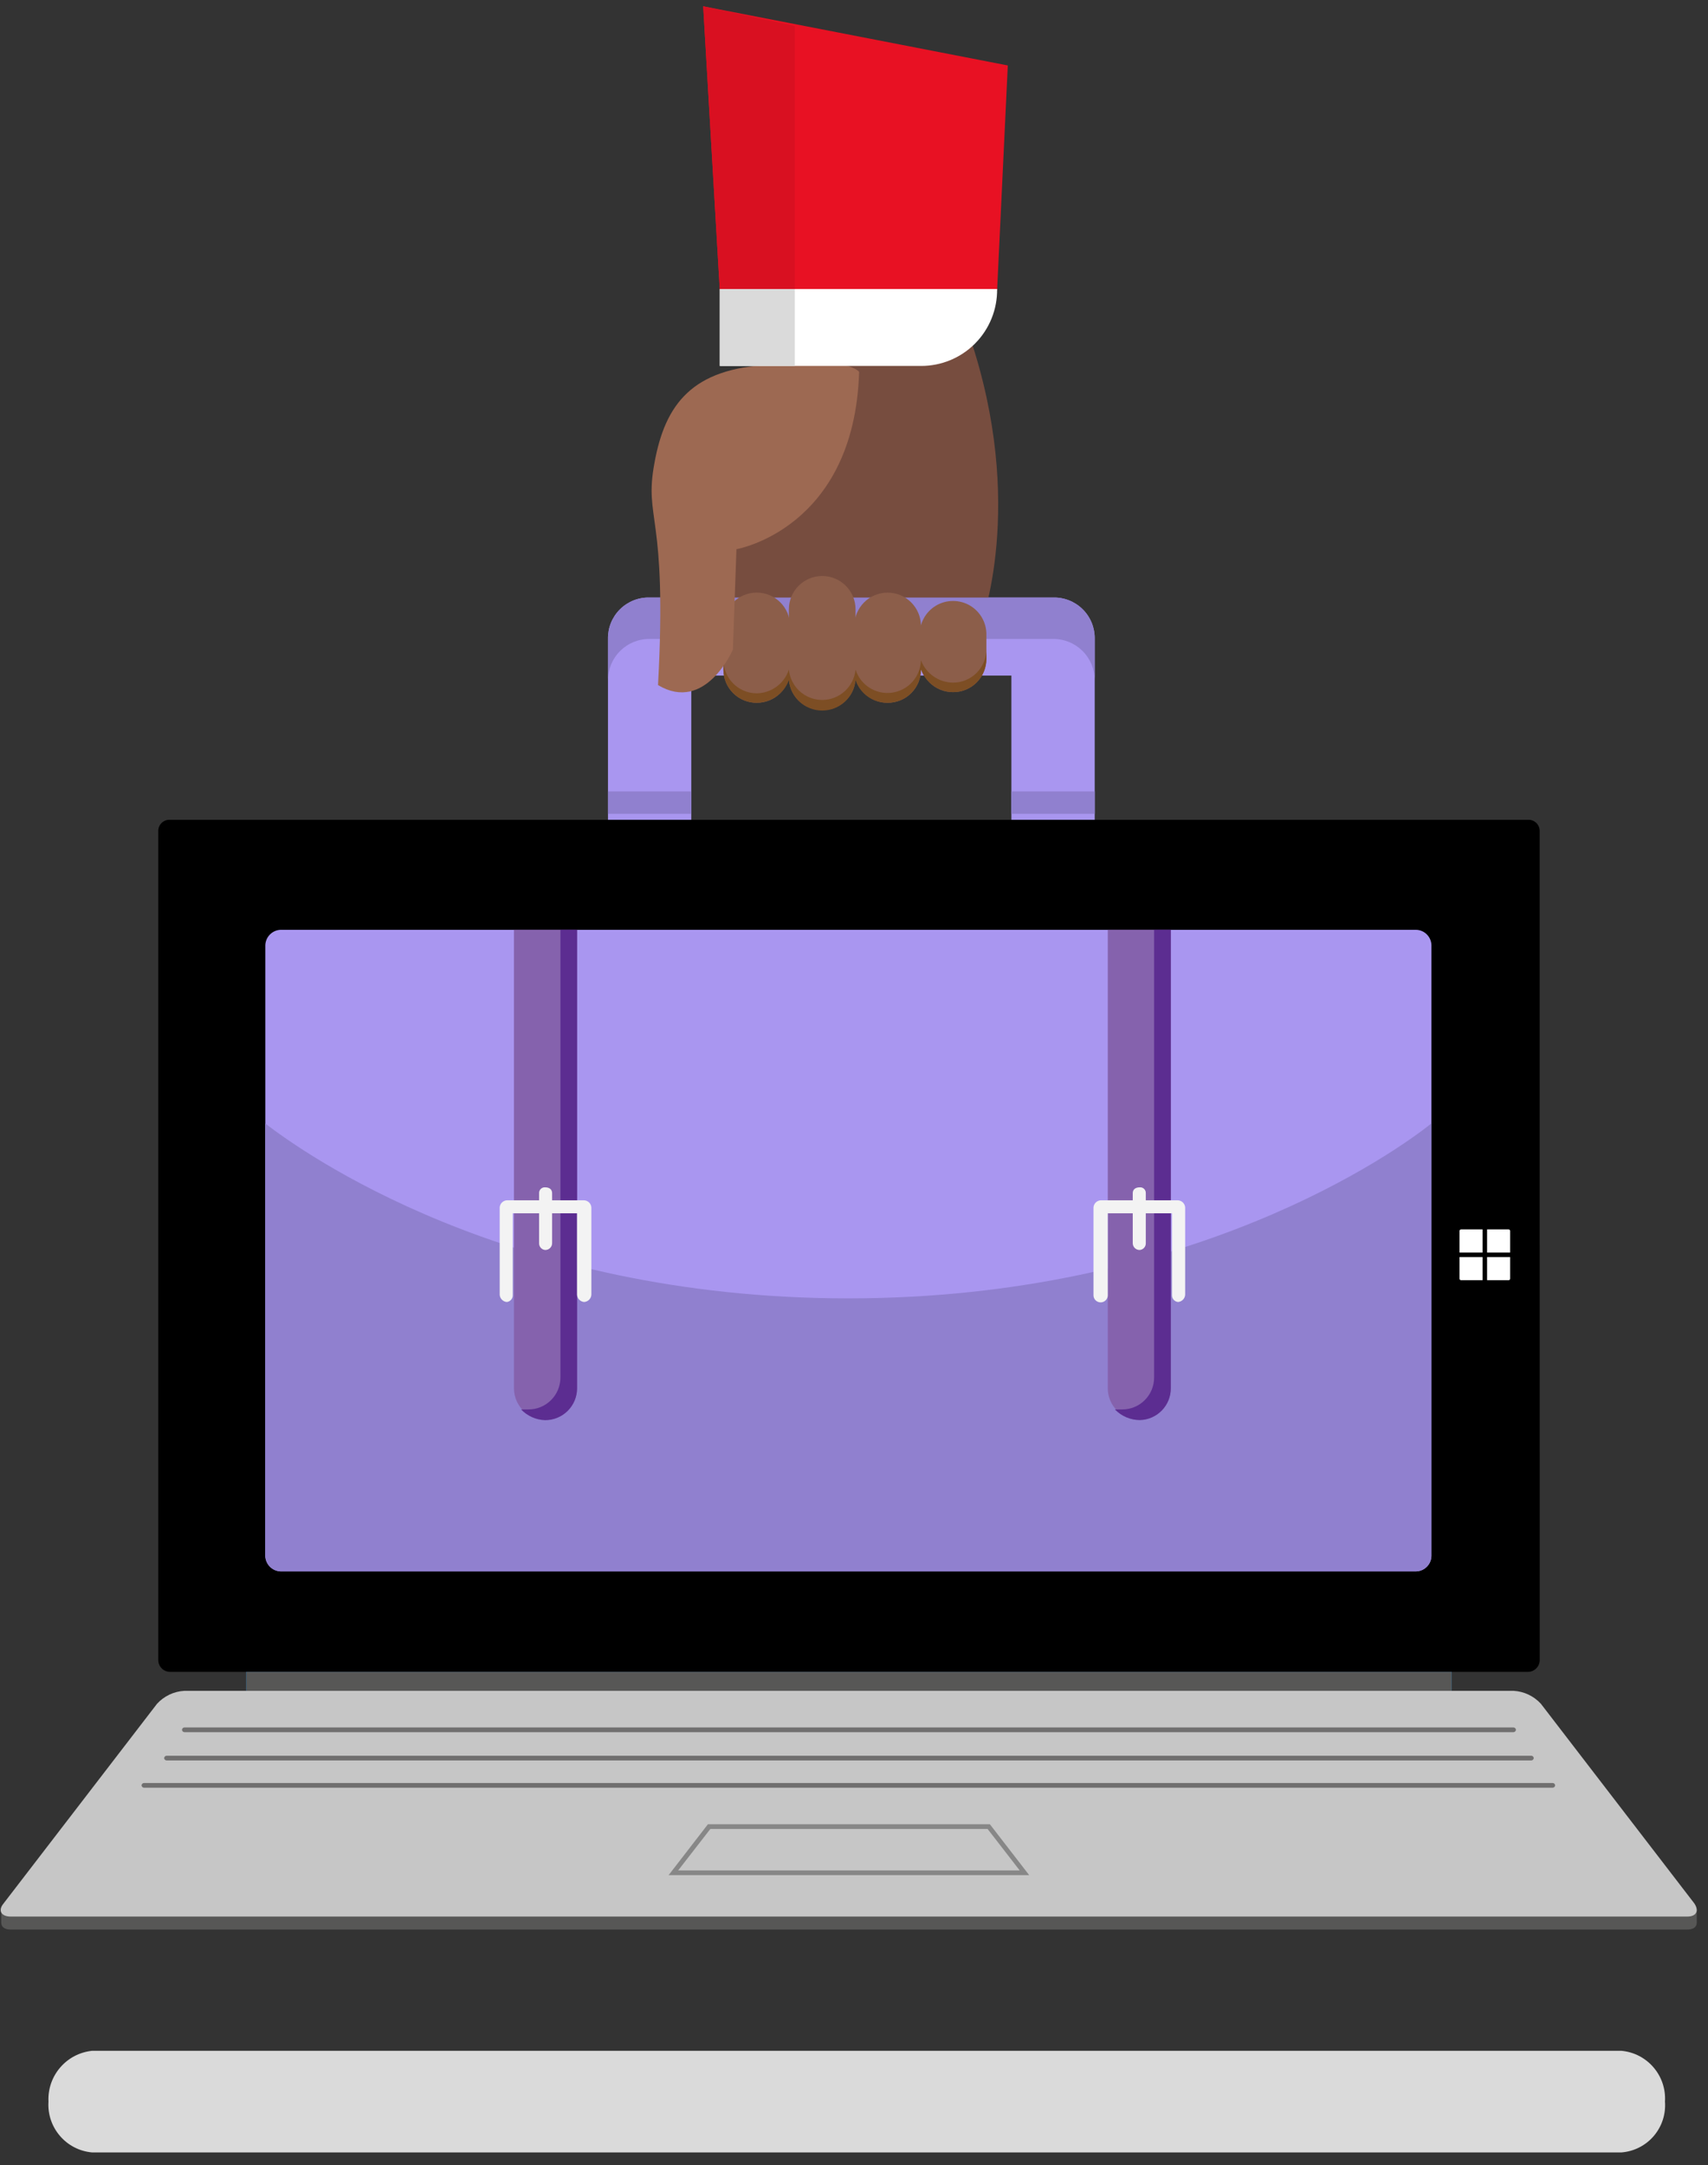
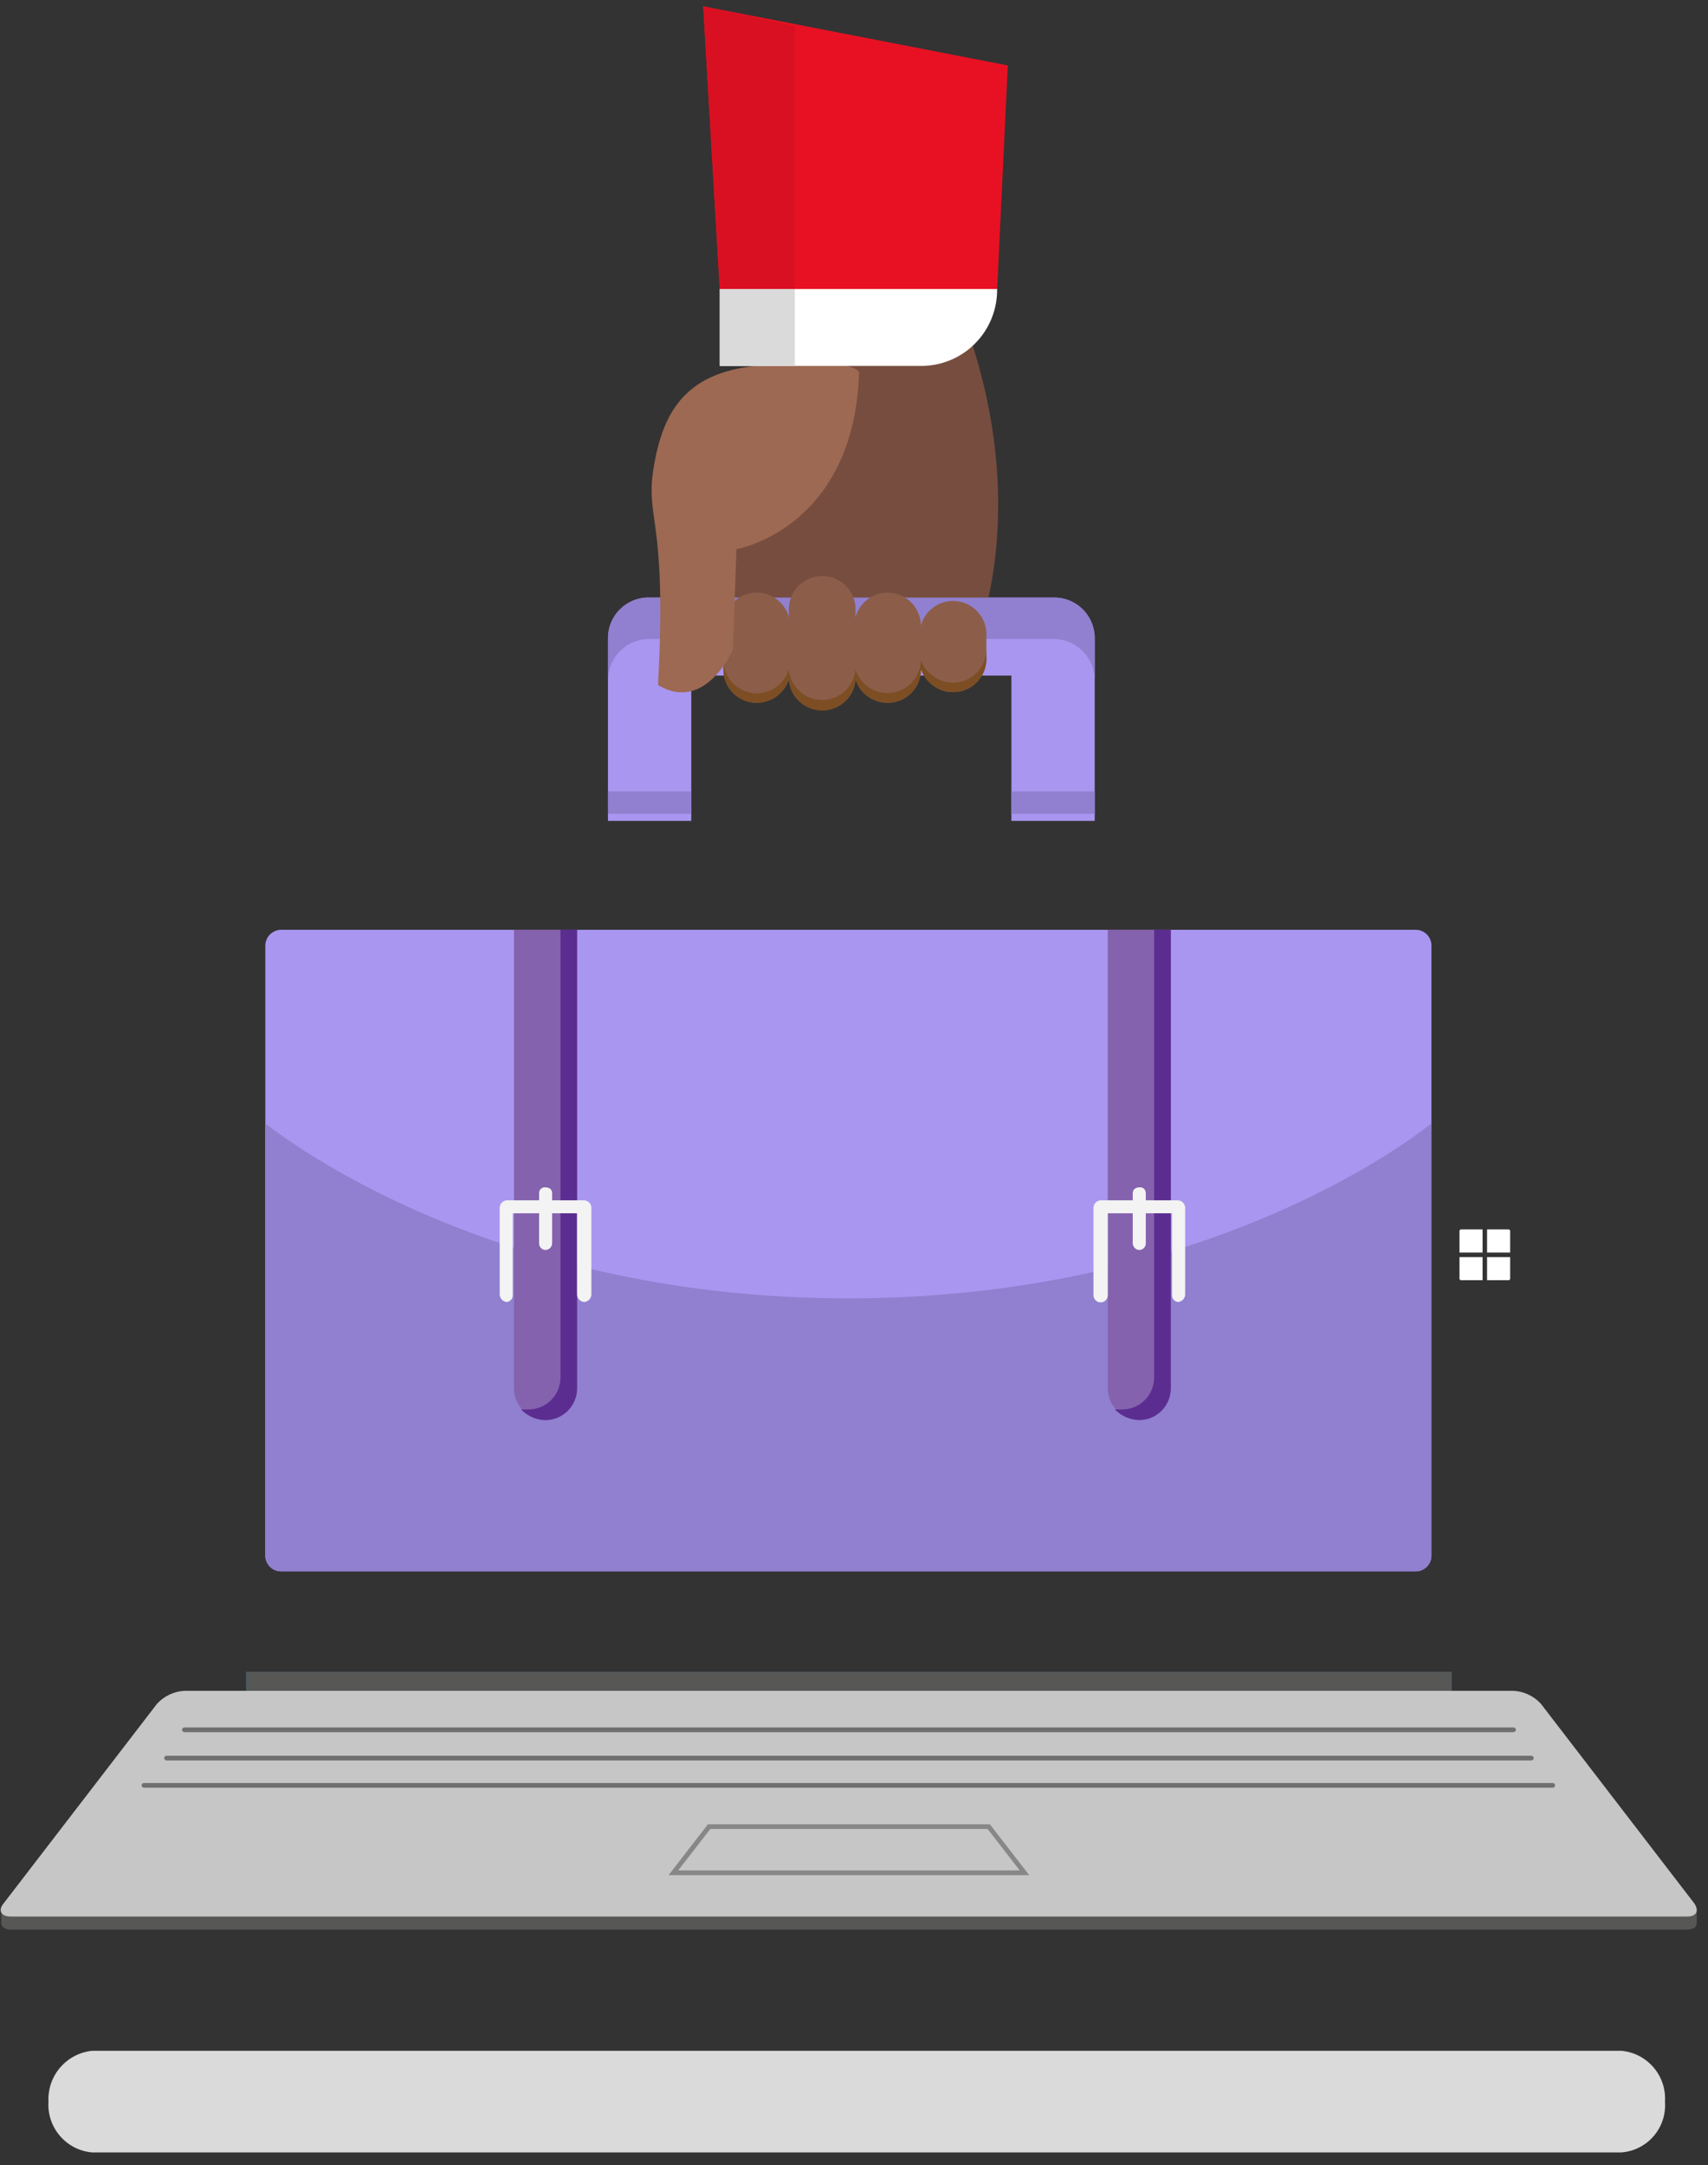
<svg xmlns="http://www.w3.org/2000/svg" xmlns:xlink="http://www.w3.org/1999/xlink" width="127px" height="161px" viewBox="0 0 127 161" version="1.1">
  <rect x="0" y="0" width="127" height="161" fill="#333333" stroke="none" />
  <title>77821C75-2888-463B-8DB4-47883DAA39BF</title>
  <desc>Created with sketchtool.</desc>
  <defs>
    <rect id="path-1" x="0" y="0" width="293" height="176" />
  </defs>
  <g id="WEB" stroke="none" stroke-width="1" fill="none" fill-rule="evenodd">
    <g id="Support-UI" transform="translate(-1066, -409)">
      <g id="card3" transform="translate(924, 408)">
        <g id="Fragments/Illustrations/Pictograms/News-Edge" transform="translate(58, 0)">
          <mask id="mask-2" fill="white">
            <use xlink:href="#path-1" />
          </mask>
          <g id="Mask" />
          <g id="support-business" mask="url(#mask-2)" fill-rule="nonzero">
            <g transform="translate(83.505, 1.467)">
              <path d="M51.896,60.573 L51.896,49.767 L75.698,49.767 L75.698,60.573 L81.894,60.573 L81.894,47.045 C81.91,46.219 81.588,45.422 81.002,44.84 C80.416,44.258 79.617,43.942 78.792,43.965 L48.804,43.965 C47.979,43.942 47.18,44.258 46.594,44.84 C46.008,45.422 45.686,46.219 45.702,47.045 L45.702,60.573 L51.896,60.573 Z" id="Path" fill="#A996F0" />
              <path d="M121.051,159.584 L7.343,159.584 C5.415,159.414 3.975,157.735 4.099,155.803 C4.008,153.882 5.432,152.224 7.343,152.027 L121.051,152.027 C122.977,152.197 124.416,153.872 124.296,155.803 C124.368,156.735 124.067,157.658 123.458,158.367 C122.849,159.077 121.983,159.514 121.051,159.584 L121.051,159.584 Z" id="Path" fill="#DADADA" />
-               <path d="M114.982,122.97 C114.982,123.456 114.588,123.85 114.103,123.85 L13.143,123.85 C12.657,123.85 12.264,123.456 12.264,122.97 L12.264,61.37 C12.249,61.132 12.337,60.9 12.505,60.732 C12.673,60.564 12.905,60.475 13.143,60.49 L114.099,60.49 C114.336,60.475 114.568,60.564 114.736,60.732 C114.904,60.9 114.992,61.132 114.978,61.37 L114.982,122.97 Z" id="Path" fill="#000000" />
              <path d="M106.932,115.239 C106.915,115.866 106.408,116.368 105.782,116.38 L21.459,116.38 C21.144,116.394 20.836,116.281 20.604,116.067 C20.372,115.853 20.235,115.555 20.223,115.239 L20.223,69.813 C20.234,69.497 20.371,69.199 20.603,68.984 C20.836,68.77 21.144,68.657 21.459,68.671 L105.782,68.671 C106.409,68.682 106.915,69.186 106.932,69.813 L106.932,115.239 Z" id="Path" fill="#A996F0" />
              <path d="M63.571,96.077 C38.09,96.077 22.961,85.185 20.217,83.072 L20.217,115.239 C20.229,115.555 20.366,115.853 20.598,116.067 C20.83,116.281 21.138,116.394 21.453,116.38 L105.776,116.38 C106.402,116.368 106.909,115.866 106.926,115.239 L106.926,83.072 C104.279,85.185 89.059,96.077 63.571,96.077 Z" id="Path" fill="#9080CF" />
              <path d="M73.397,46.078 L54.281,44.758 L55.342,34.307 L58.09,25.604 L72.594,24.549 C76.845,37.114 73.397,46.078 73.397,46.078 Z" id="Path" fill="#774D3F" />
              <path d="M78.791,43.965 L48.804,43.965 C47.979,43.942 47.18,44.258 46.594,44.84 C46.008,45.422 45.686,46.219 45.702,47.045 L45.702,50.125 C45.699,49.303 46.025,48.514 46.609,47.935 C47.192,47.356 47.982,47.035 48.804,47.045 L78.791,47.045 C79.612,47.035 80.403,47.356 80.986,47.935 C81.569,48.514 81.895,49.303 81.892,50.125 L81.892,47.045 C81.908,46.219 81.586,45.422 81,44.84 C80.414,44.258 79.616,43.942 78.791,43.965 L78.791,43.965 Z" id="Path" fill="#9080CF" />
              <path d="M56.766,51.792 C56.11,51.797 55.478,51.539 55.013,51.077 C54.547,50.614 54.284,49.984 54.284,49.327 L54.284,46.078 C54.284,44.708 55.394,43.597 56.763,43.597 C58.132,43.597 59.242,44.708 59.242,46.078 L59.242,49.327 C59.241,49.983 58.98,50.612 58.515,51.075 C58.051,51.537 57.421,51.796 56.766,51.792 Z" id="Path" fill="#8C5E4A" />
              <path d="M66.496,51.792 C65.841,51.796 65.211,51.537 64.747,51.075 C64.282,50.612 64.021,49.983 64.02,49.327 L64.02,46.078 C64.02,44.709 65.129,43.6 66.496,43.6 C67.864,43.6 68.972,44.709 68.972,46.078 L68.972,49.327 C68.972,49.983 68.711,50.612 68.246,51.075 C67.782,51.538 67.152,51.796 66.496,51.792 L66.496,51.792 Z" id="Path" fill="#8C5E4A" />
              <path d="M71.357,51 C70.702,51.003 70.074,50.744 69.609,50.282 C69.145,49.82 68.883,49.192 68.881,48.536 L68.881,46.787 C68.85,45.88 69.316,45.028 70.095,44.565 C70.875,44.103 71.845,44.103 72.625,44.565 C73.405,45.028 73.87,45.88 73.839,46.787 L73.839,48.547 C73.835,49.202 73.571,49.828 73.106,50.288 C72.64,50.749 72.011,51.005 71.357,51 Z" id="Path" fill="#8C5E4A" />
              <path d="M61.628,52.317 C60.968,52.337 60.33,52.084 59.862,51.618 C59.394,51.152 59.137,50.514 59.152,49.853 L59.152,44.845 C59.152,43.474 60.262,42.363 61.631,42.363 C63,42.363 64.11,43.474 64.11,44.845 L64.11,49.853 C64.123,50.514 63.865,51.152 63.396,51.618 C62.927,52.083 62.288,52.336 61.628,52.317 L61.628,52.317 Z" id="Path" fill="#8C5E4A" />
              <path d="M71.357,50.293 C70.295,50.281 69.349,49.62 68.972,48.626 C68.944,49.844 68.042,50.863 66.837,51.036 C65.633,51.21 64.48,50.487 64.11,49.327 C63.986,50.604 62.913,51.579 61.631,51.579 C60.349,51.579 59.277,50.604 59.152,49.327 C58.814,50.363 57.855,51.07 56.766,51.087 C56.096,51.085 55.456,50.813 54.989,50.332 C54.522,49.852 54.268,49.204 54.284,48.533 L54.284,49.324 C54.284,49.981 54.547,50.611 55.013,51.074 C55.478,51.537 56.11,51.794 56.766,51.789 C57.83,51.777 58.777,51.113 59.152,50.116 C59.277,51.393 60.349,52.368 61.631,52.368 C62.913,52.368 63.986,51.393 64.11,50.116 C64.462,51.13 65.424,51.804 66.496,51.789 C67.152,51.793 67.782,51.535 68.246,51.072 C68.711,50.609 68.972,49.98 68.972,49.324 C69.349,50.319 70.294,50.983 71.357,50.997 C72.013,51.002 72.644,50.744 73.11,50.282 C73.575,49.819 73.838,49.19 73.839,48.533 L73.839,47.743 C73.857,48.413 73.603,49.062 73.136,49.543 C72.668,50.023 72.027,50.294 71.357,50.293 Z" id="Path" fill="#7D4E24" />
              <path d="M55.254,40.369 L54.99,47.835 C54.99,47.835 52.958,52.583 49.423,50.475 C50.129,37.557 48.36,38.261 49.157,33.961 C49.952,29.561 51.986,26.921 57.739,26.661 C59.858,25.695 63.933,26.572 64.376,27.186 C64.02,38.867 55.254,40.369 55.254,40.369 Z" id="Path" fill="#9D6952" />
              <polygon id="Path" fill="#E81123" points="52.781 0 75.431 4.4 74.636 21.117 54.017 21.117" />
              <path d="M54.017,26.743 L54.017,21.023 L74.636,21.023 C74.656,22.538 74.067,23.996 73.002,25.072 C71.937,26.147 70.485,26.75 68.972,26.743 L54.017,26.743 Z" id="Path" fill="#FFFFFF" />
              <polygon id="Path" fill="#D91021" points="59.595 1.467 52.781 0 54.017 21.117 54.017 21.031 59.595 21.031" />
              <polygon id="Path" fill="#DADADA" points="59.595 21.031 54.017 21.031 54.017 21.117 54.017 26.743 59.595 26.743" />
              <rect id="Rectangle" fill="#0078D7" x="18.806" y="123.847" width="89.624" height="2.113" />
              <rect id="Rectangle" fill="#575756" x="18.806" y="123.847" width="89.624" height="2.113" />
              <path d="M126.657,141.511 L0.586,141.511 L0.586,142.484 L0.586,142.484 C0.586,142.834 0.85,143.01 1.294,143.01 L125.953,143.01 C126.393,143.01 126.66,142.834 126.66,142.484 L126.66,142.484 L126.657,141.511 Z" id="Path" fill="#575756" />
              <path d="M126.481,141.071 L115.071,126.224 C114.545,125.649 113.816,125.303 113.038,125.259 L14.202,125.259 C13.425,125.303 12.695,125.649 12.17,126.224 L0.76,141.071 C0.321,141.598 0.583,142.044 1.291,142.044 L125.95,142.044 C126.657,142.044 126.834,141.598 126.481,141.071 Z" id="Path" fill="#C6C6C6" />
              <path d="M38.711,68.665 L38.711,102.761 C38.711,104.057 39.761,105.107 41.055,105.107 C42.35,105.107 43.399,104.057 43.399,102.761 L43.399,68.665 L38.711,68.665 Z" id="Path" fill="#8562AD" />
              <path d="M42.166,68.665 L42.166,101.958 C42.166,102.593 41.914,103.201 41.464,103.648 C41.014,104.095 40.404,104.343 39.77,104.337 L39.241,104.337 C39.707,104.825 40.346,105.111 41.02,105.134 C41.651,105.138 42.259,104.89 42.706,104.445 C43.154,103.999 43.406,103.393 43.405,102.761 L43.405,68.665 L42.166,68.665 Z" id="Path" fill="#5C2D91" />
              <path d="M43.932,96.347 C43.648,96.325 43.423,96.099 43.402,95.814 L43.402,89.751 L38.622,89.751 L38.622,95.814 C38.642,96.081 38.448,96.316 38.182,96.347 C37.898,96.326 37.672,96.099 37.651,95.814 L37.651,89.311 C37.672,89.028 37.899,88.803 38.182,88.785 L43.934,88.785 C44.218,88.803 44.445,89.027 44.467,89.311 L44.467,95.814 C44.446,96.1 44.218,96.327 43.932,96.347 L43.932,96.347 Z" id="Path" fill="#F3F3F3" />
              <path d="M41.02,92.479 C40.755,92.451 40.561,92.217 40.581,91.951 L40.581,88.26 C40.574,88.141 40.618,88.025 40.702,87.941 C40.786,87.857 40.901,87.813 41.02,87.82 C41.373,87.82 41.549,87.994 41.549,88.26 L41.549,91.951 C41.555,92.093 41.501,92.231 41.4,92.332 C41.3,92.432 41.162,92.485 41.02,92.479 Z" id="Path" fill="#F3F3F3" />
              <path d="M82.865,68.665 L82.865,102.761 C82.865,104.057 83.914,105.107 85.209,105.107 C86.503,105.107 87.553,104.057 87.553,102.761 L87.553,68.665 L82.865,68.665 Z" id="Path" fill="#8562AD" />
              <path d="M86.31,68.665 L86.31,101.958 C86.312,102.591 86.062,103.199 85.614,103.646 C85.166,104.093 84.558,104.342 83.925,104.337 L83.395,104.337 C83.883,104.84 84.552,105.125 85.251,105.128 C86.536,105.098 87.56,104.041 87.55,102.755 L87.55,68.665 L86.31,68.665 Z" id="Path" fill="#5C2D91" />
              <path d="M88.086,96.347 C87.819,96.318 87.621,96.083 87.638,95.814 L87.638,89.751 L82.865,89.751 L82.865,95.814 C82.875,96.011 82.776,96.197 82.608,96.299 C82.439,96.4 82.228,96.4 82.06,96.299 C81.891,96.197 81.792,96.011 81.803,95.814 L81.803,89.311 C81.825,89.027 82.052,88.803 82.336,88.785 L88.086,88.785 C88.37,88.803 88.597,89.027 88.619,89.311 L88.619,95.814 C88.598,96.1 88.371,96.326 88.086,96.347 L88.086,96.347 Z" id="Path" fill="#F3F3F3" />
              <path d="M85.251,92.479 C85.109,92.485 84.971,92.432 84.87,92.332 C84.77,92.231 84.715,92.093 84.721,91.951 L84.721,88.26 C84.721,87.994 84.898,87.82 85.251,87.82 C85.37,87.812 85.486,87.856 85.57,87.94 C85.654,88.025 85.698,88.141 85.691,88.26 L85.691,91.951 C85.711,92.217 85.516,92.451 85.251,92.479 L85.251,92.479 Z" id="Path" fill="#F3F3F3" />
              <path d="M113.038,128.333 L14.202,128.333 C14.108,128.326 14.034,128.252 14.026,128.159 C14.032,128.064 14.107,127.989 14.202,127.983 L113.038,127.983 C113.133,127.988 113.209,128.064 113.215,128.159 C113.207,128.253 113.132,128.327 113.038,128.333 L113.038,128.333 Z" id="Path" fill="#706F6F" />
              <path d="M114.362,130.437 L12.876,130.437 C12.781,130.43 12.706,130.355 12.699,130.261 C12.708,130.167 12.782,130.093 12.876,130.086 L114.362,130.086 C114.456,130.092 114.531,130.167 114.538,130.261 C114.533,130.356 114.457,130.431 114.362,130.437 L114.362,130.437 Z" id="Path" fill="#706F6F" />
              <path d="M115.955,132.463 L11.197,132.463 C11.103,132.457 11.028,132.383 11.02,132.289 C11.026,132.194 11.102,132.119 11.197,132.113 L115.955,132.113 C116.049,132.119 116.124,132.195 116.131,132.289 C116.122,132.382 116.048,132.456 115.955,132.463 Z" id="Path" fill="#706F6F" />
              <path d="M50.922,138.613 L76.315,138.613 L73.93,135.533 L53.311,135.533 L50.922,138.613 Z M77.021,138.964 L50.211,138.964 L53.131,135.184 L74.101,135.184 L77.021,138.964 Z" id="Shape" fill="#878787" />
              <rect id="Rectangle" fill="#9080CF" x="75.698" y="58.381" width="6.195" height="1.668" />
              <rect id="Rectangle" fill="#9080CF" x="45.702" y="58.381" width="6.195" height="1.668" />
              <path d="M111.068,92.67 L112.784,92.67 L112.784,91.067 C112.785,91.036 112.773,91.007 112.752,90.985 C112.73,90.963 112.701,90.951 112.67,90.951 L111.068,90.951 L111.068,92.67 Z" id="Path" fill="#FFFFFF" />
              <path d="M110.733,92.67 L110.733,90.951 L109.131,90.951 C109.1,90.951 109.071,90.963 109.049,90.985 C109.028,91.007 109.016,91.036 109.017,91.067 L109.017,92.67 L110.733,92.67 Z" id="Path" fill="#FFFFFF" />
              <path d="M110.733,93.007 L109.017,93.007 L109.017,94.612 C109.017,94.675 109.068,94.726 109.131,94.726 L110.733,94.726 L110.733,93.007 Z" id="Path" fill="#FFFFFF" />
              <path d="M111.068,93.007 L111.068,94.726 L112.67,94.726 C112.733,94.726 112.784,94.675 112.784,94.612 L112.784,93.007 L111.068,93.007 Z" id="Path" fill="#FFFFFF" />
            </g>
          </g>
        </g>
      </g>
    </g>
  </g>
</svg>